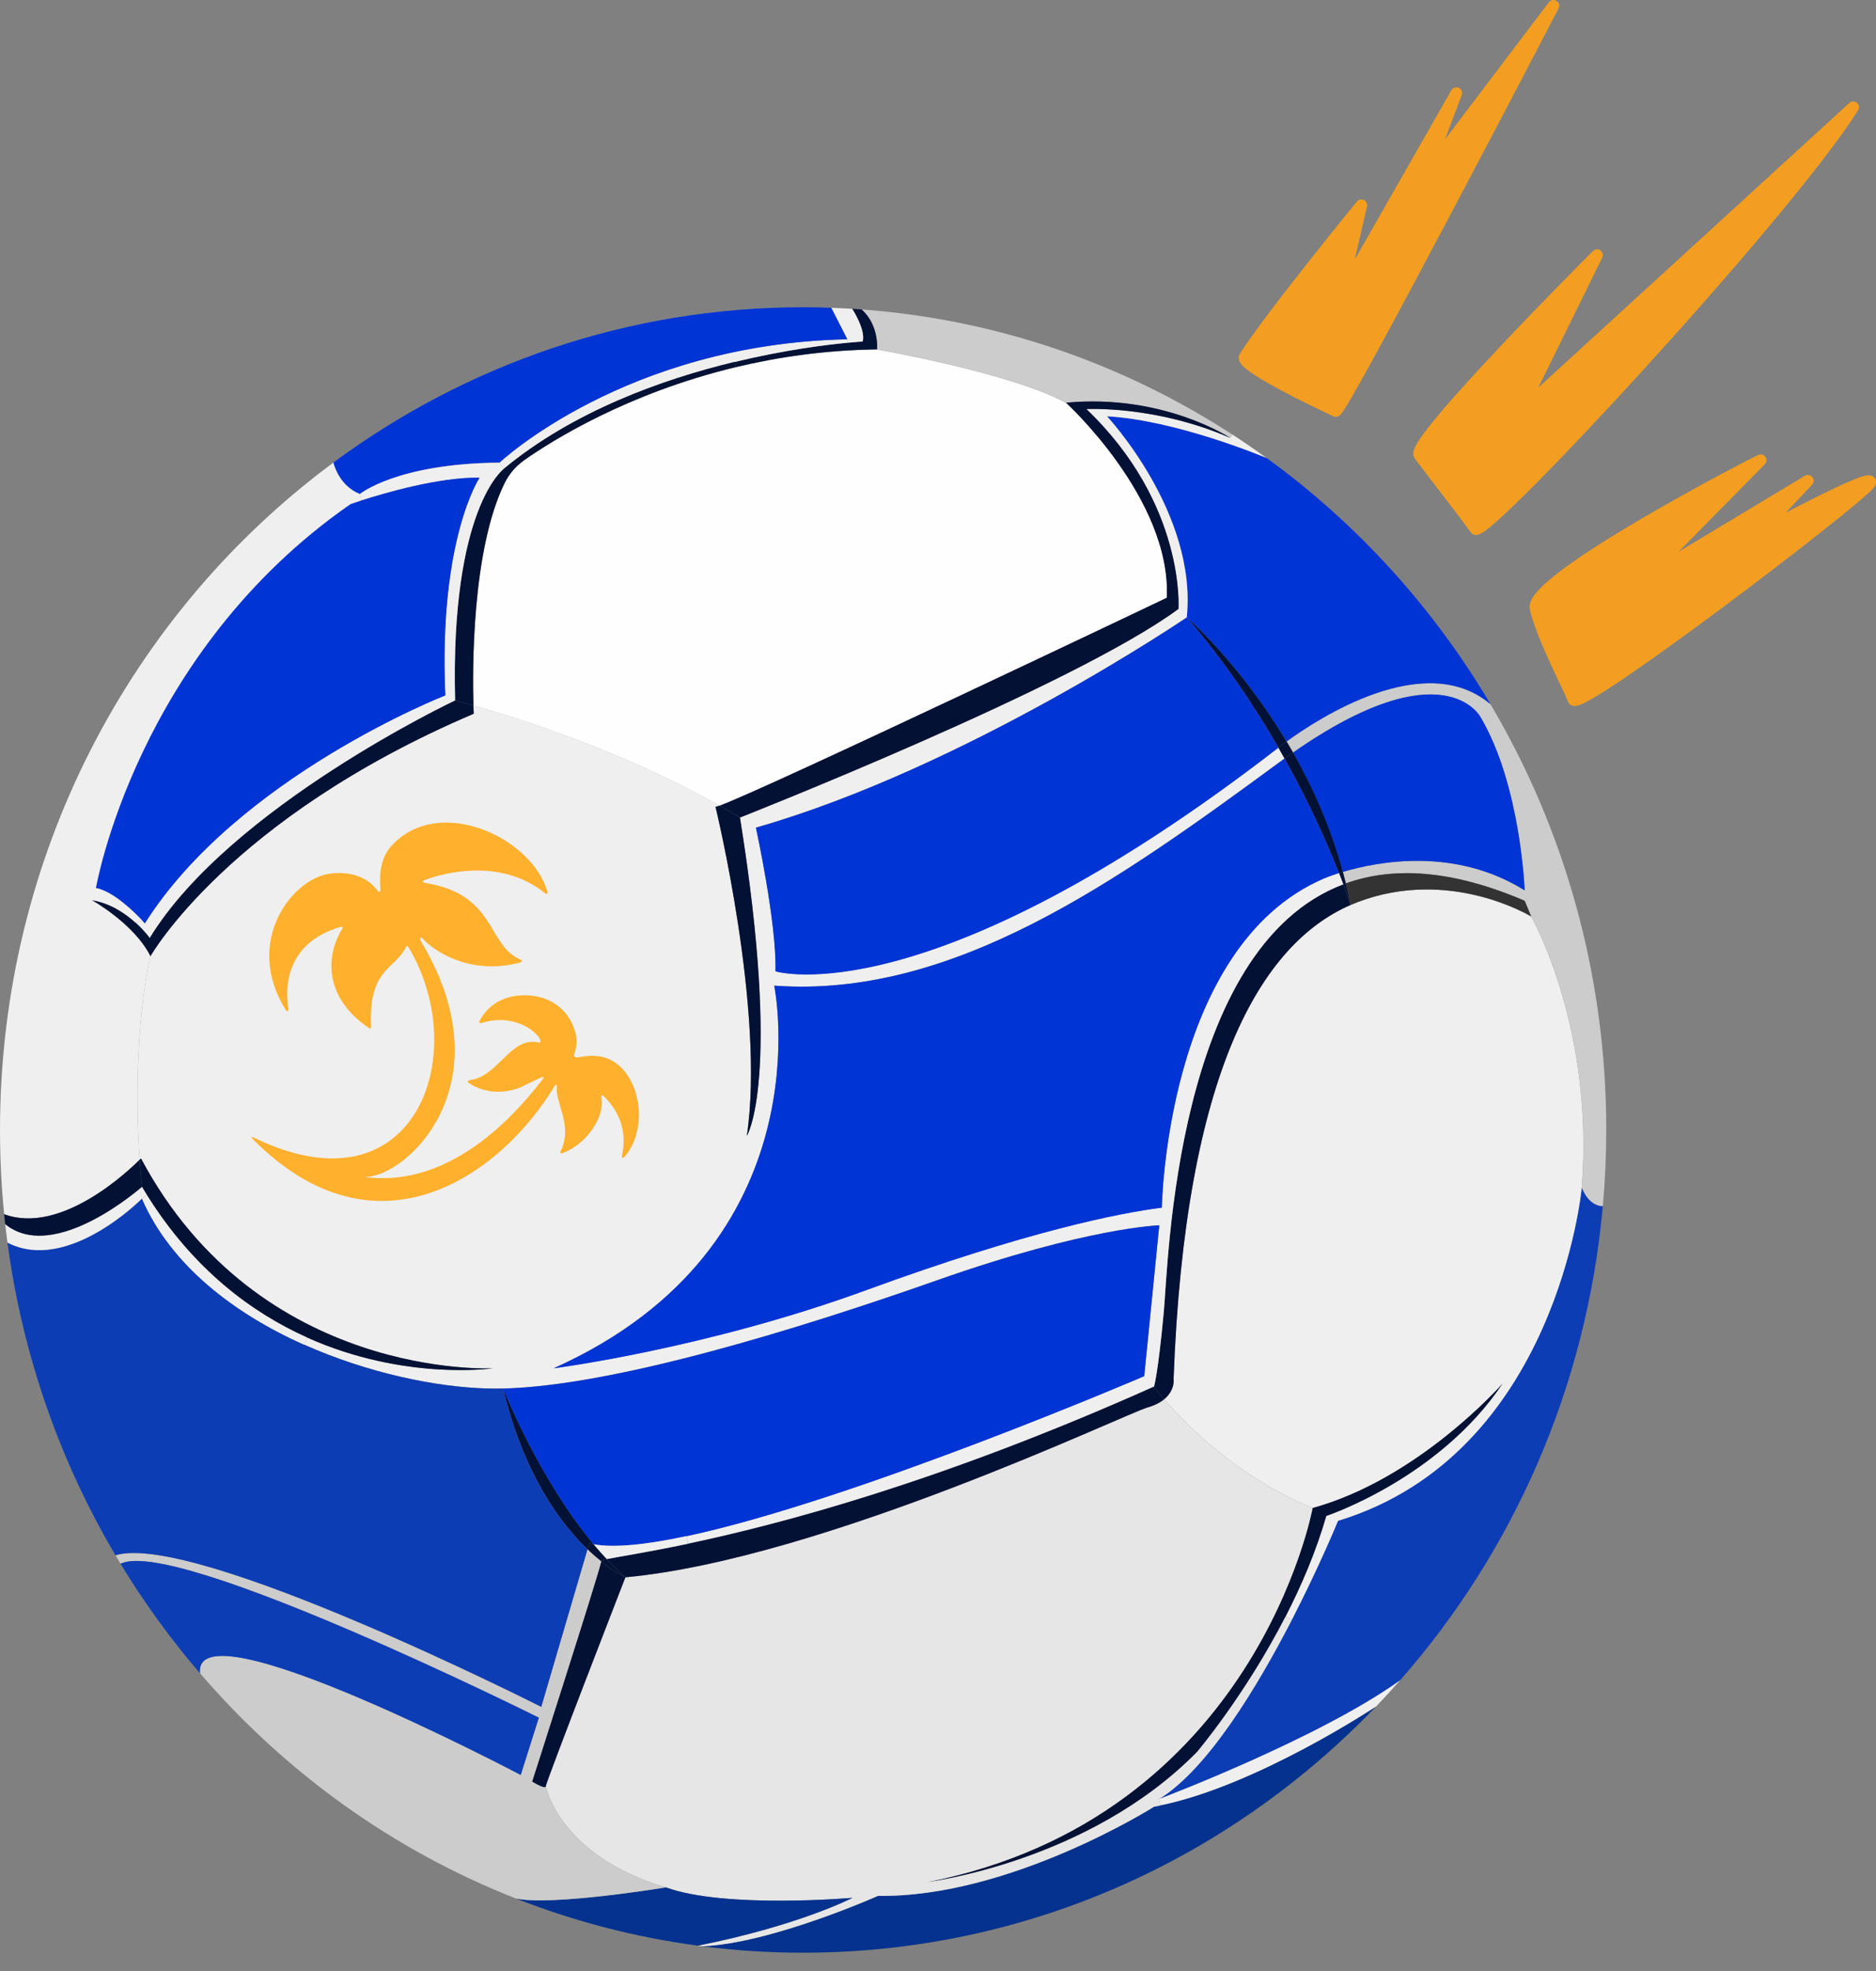
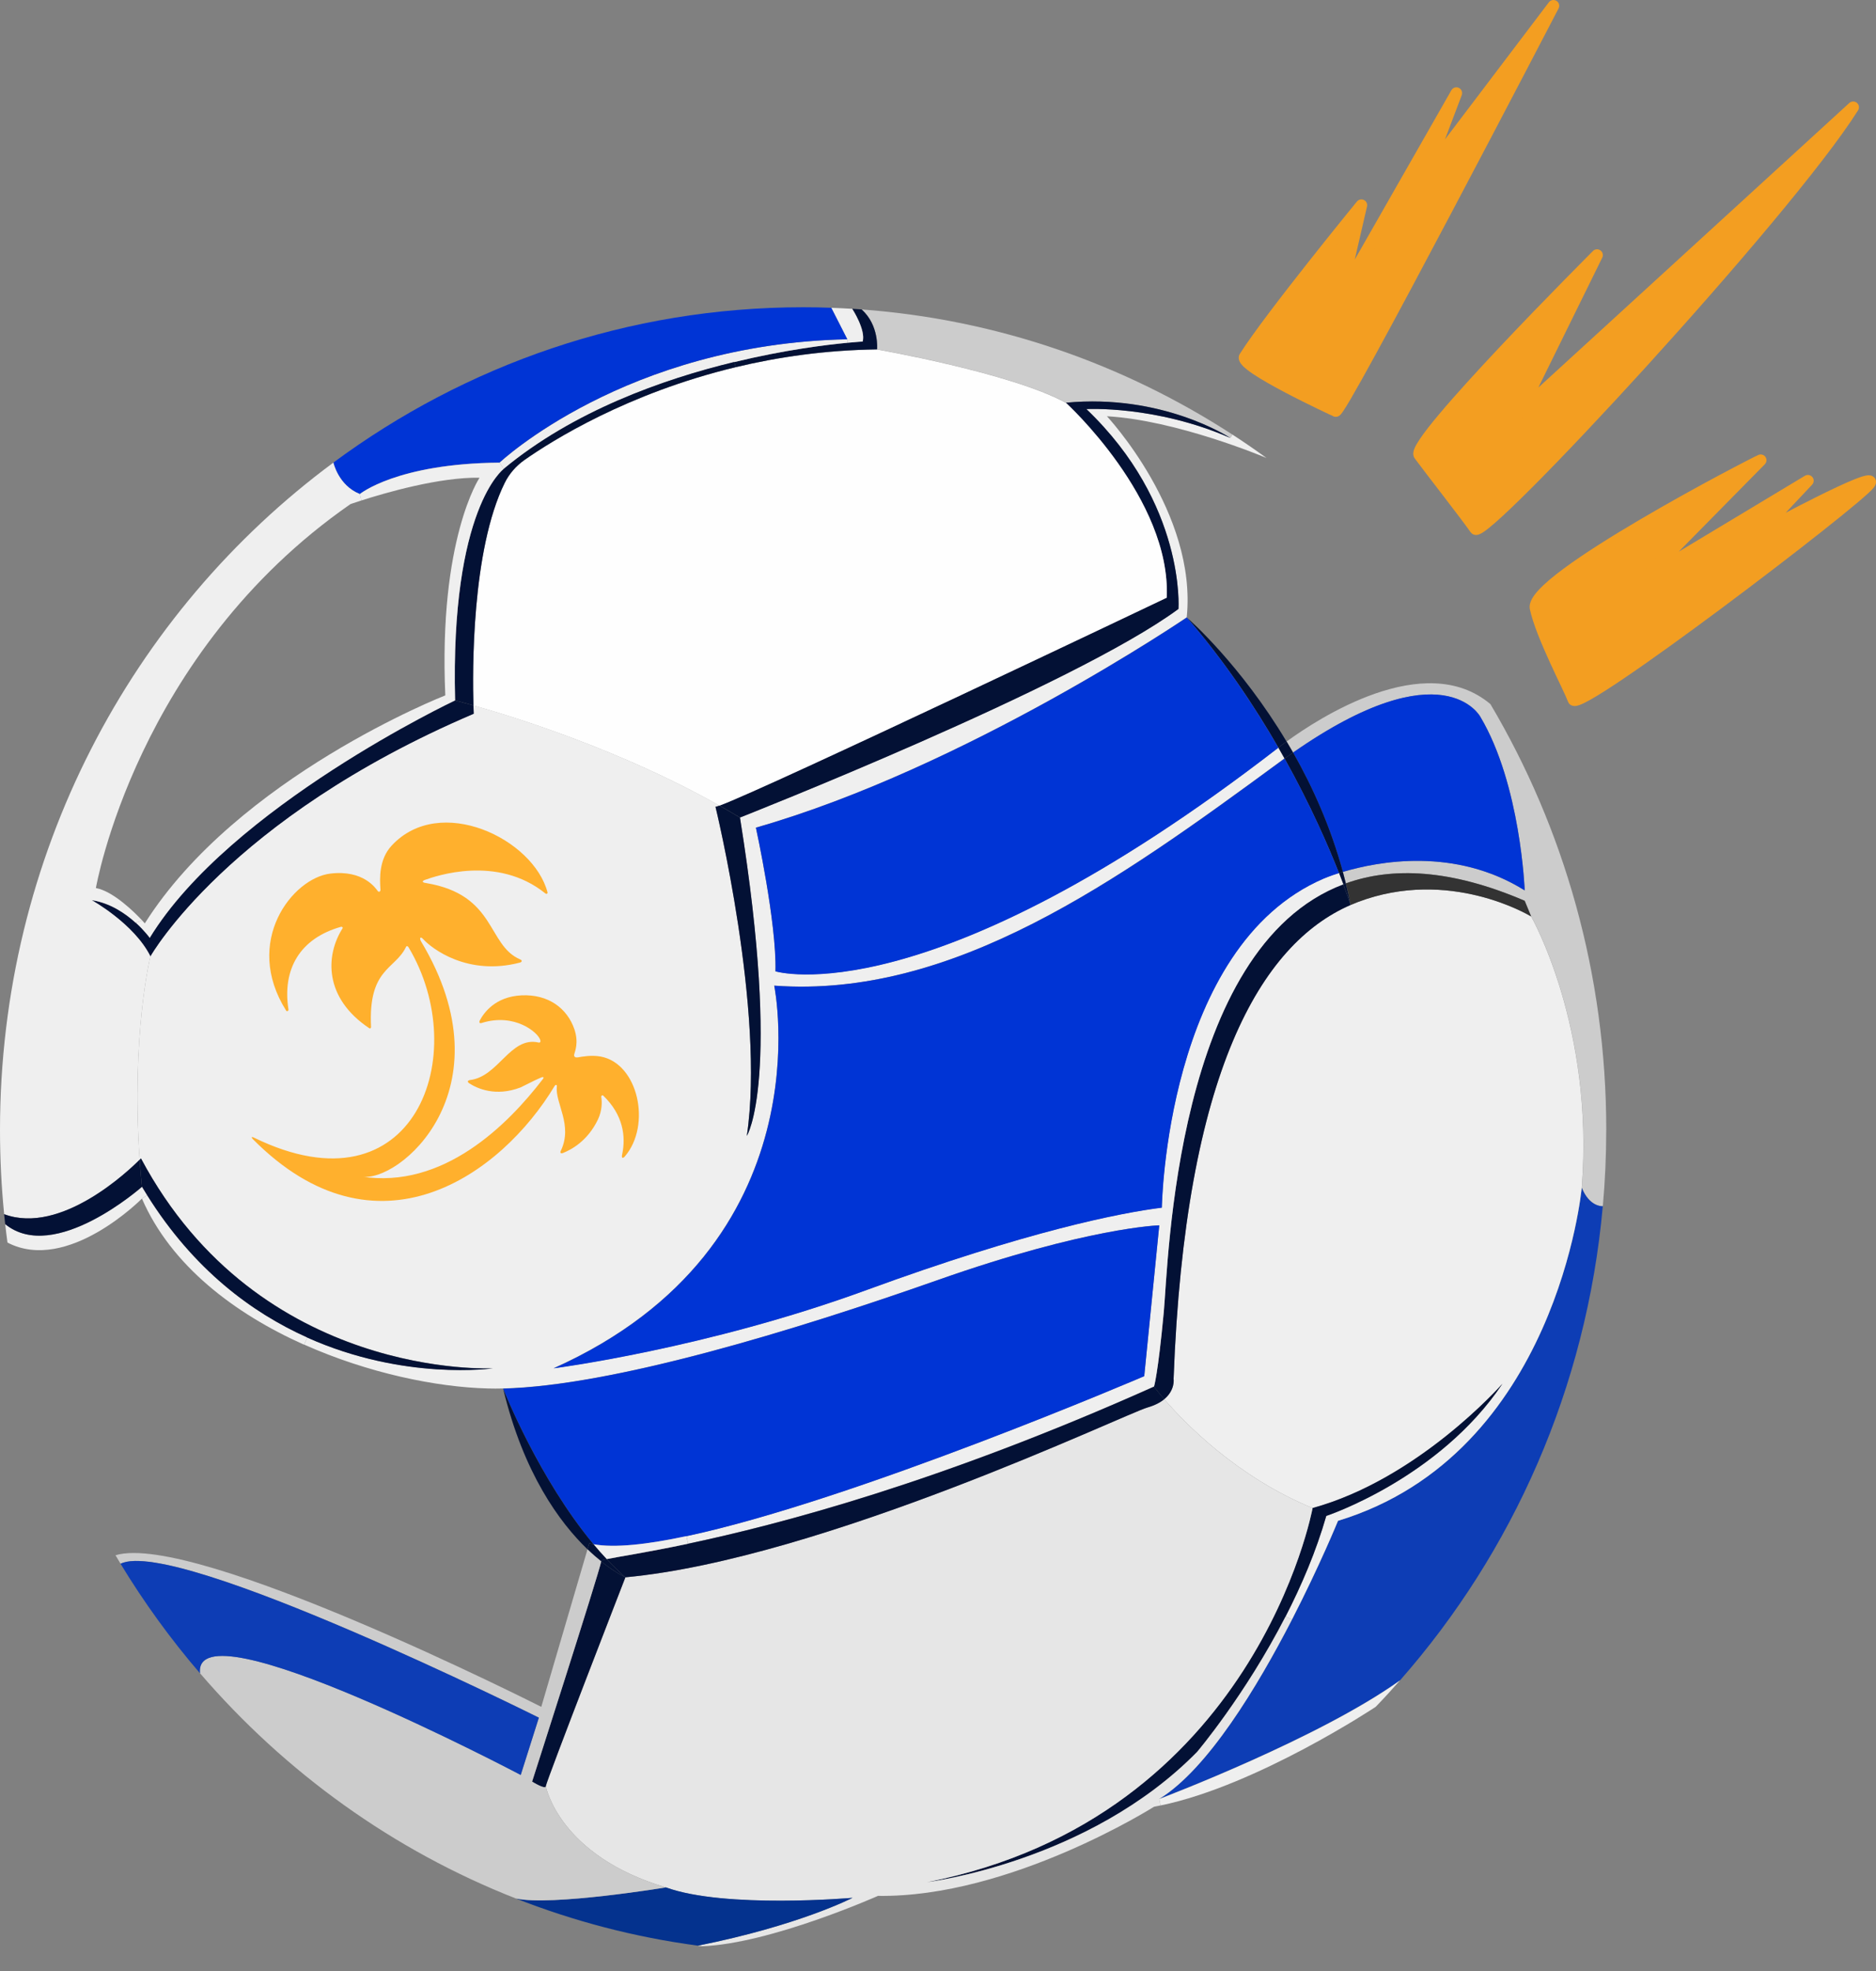
<svg xmlns="http://www.w3.org/2000/svg" width="60" height="63" viewBox="0 0 60 63" fill="none">
  <rect x="0" y="0" width="60" height="63" fill="#808080" stroke="none" />
  <path d="M51.372 36.119C51.372 36.941 51.335 37.754 51.263 38.557C51.237 38.558 50.833 38.571 50.59 37.965C50.997 32.821 48.973 29.294 48.973 29.294L48.765 28.793C46.401 27.777 44.529 27.703 43.045 28.236C43.015 28.112 42.983 27.989 42.95 27.869C44.069 27.536 46.532 27.065 48.765 28.46C48.765 28.46 48.639 25.078 47.345 22.909C47.345 22.909 46.164 20.704 41.357 24.054C41.289 23.934 41.221 23.816 41.15 23.701C42.139 22.98 45.56 20.731 47.668 22.506C50.02 26.477 51.373 31.136 51.373 36.119H51.372Z" fill="#CCCCCC" />
  <path d="M50.589 37.965C50.831 38.571 51.236 38.558 51.262 38.556C50.742 44.359 48.38 49.615 44.779 53.708C44.779 53.708 44.779 53.708 44.778 53.708C42.201 55.553 37.234 57.44 37.079 57.498C38.629 56.54 40.217 53.912 41.325 51.759C42.215 50.031 42.794 48.609 42.794 48.609C49.806 46.479 50.589 37.964 50.589 37.964V37.965Z" fill="#0D3DB5" />
  <path d="M48.052 44.23C47.971 44.321 45.339 47.279 41.98 48.203C39.565 47.209 37.903 45.497 37.235 44.723C37.592 44.428 37.535 44.07 37.535 44.07C37.9 34.265 40.329 30.169 43.196 28.926C43.271 28.894 43.345 28.863 43.42 28.835C46.349 27.721 48.911 29.258 48.97 29.294C48.97 29.294 50.995 32.822 50.588 37.966C50.588 37.966 49.805 46.482 42.793 48.611C42.793 48.611 42.213 50.033 41.324 51.762L41.116 51.67C41.623 50.684 42.092 49.591 42.418 48.455C42.418 48.455 46.016 47.266 48.052 44.231V44.23Z" fill="#EFEFEF" />
  <path d="M48.764 28.793L48.971 29.294C48.913 29.258 46.351 27.721 43.421 28.835C43.346 28.863 43.272 28.894 43.197 28.926C43.197 28.926 43.197 28.924 43.197 28.922C43.152 28.69 43.102 28.461 43.045 28.236C44.529 27.703 46.401 27.777 48.765 28.793H48.764Z" fill="#333333" />
  <path d="M47.344 22.909C48.637 25.078 48.764 28.46 48.764 28.46C46.531 27.065 44.068 27.536 42.949 27.869C42.557 26.432 41.98 25.151 41.356 24.054C46.162 20.703 47.344 22.909 47.344 22.909Z" fill="#0034D5" />
  <path d="M41.98 48.203C45.339 47.279 47.971 44.321 48.052 44.23C46.017 47.264 42.418 48.454 42.418 48.454C42.092 49.59 41.622 50.683 41.116 51.669C39.821 54.187 38.285 55.998 38.285 55.998C34.811 59.536 29.644 60.162 29.644 60.162C40.163 58.095 41.979 48.203 41.979 48.203H41.98Z" fill="#031135" />
-   <path d="M47.667 22.506C45.559 20.731 42.138 22.979 41.149 23.701C39.68 21.249 38.041 19.808 37.962 19.738L37.96 19.735C38.3 16.397 35.408 13.307 35.408 13.307C37.616 13.43 40.399 14.593 40.51 14.64C40.51 14.64 40.51 14.64 40.511 14.64C43.391 16.727 45.834 19.407 47.669 22.506H47.667Z" fill="#0034D5" />
  <path d="M44.778 53.709C44.525 53.998 44.265 54.281 43.998 54.557C43.998 54.557 40.213 57.071 37.119 57.709L37.076 57.501C37.076 57.501 37.076 57.501 37.077 57.501C37.077 57.501 37.077 57.501 37.079 57.501C37.233 57.443 42.201 55.556 44.778 53.711V53.709Z" fill="#EFEFEF" />
-   <path d="M43.999 54.557C39.341 59.407 32.856 62.415 25.686 62.415C24.591 62.415 23.512 62.345 22.455 62.209C24.653 62.126 28.08 60.599 28.08 60.599C32.307 60.662 36.909 57.75 36.909 57.75C36.978 57.738 37.049 57.724 37.119 57.708C40.214 57.07 43.999 54.556 43.999 54.556V54.557Z" fill="#04328E" />
  <path d="M43.196 28.922C43.196 28.922 43.196 28.925 43.196 28.926C40.328 30.17 37.9 34.265 37.535 44.07C37.535 44.07 37.592 44.428 37.235 44.723C37.02 44.473 36.908 44.321 36.908 44.321C36.908 44.321 37.032 43.945 37.22 41.942C37.367 40.375 37.578 30.299 42.961 28.267C43.109 28.657 43.184 28.892 43.195 28.924L43.196 28.922Z" fill="#031135" />
  <path d="M43.043 28.236C43.1 28.461 43.149 28.69 43.196 28.922C43.185 28.89 43.11 28.657 42.962 28.266C42.989 28.255 43.016 28.245 43.043 28.236Z" fill="#031135" />
  <path d="M43.044 28.236C43.017 28.245 42.989 28.256 42.962 28.266C42.923 28.158 42.876 28.037 42.825 27.907C42.864 27.895 42.906 27.881 42.949 27.869C42.982 27.991 43.014 28.113 43.044 28.236Z" fill="#031135" />
  <path d="M42.825 27.907C42.876 28.037 42.923 28.158 42.962 28.266C37.58 30.298 37.369 40.373 37.221 41.941C37.033 43.945 36.909 44.32 36.909 44.32C30.057 47.384 24.928 48.725 22.007 49.341L21.956 49.099C27.348 47.951 36.596 43.985 36.596 43.985L37.076 39.164C37.076 39.164 34.78 39.227 29.981 40.917C25.4 42.529 19.604 44.294 16.092 44.38C15.924 44.385 15.759 44.385 15.601 44.38C13.955 44.339 11.763 43.887 9.728 42.978L9.828 42.751C12.94 44.145 15.767 43.733 15.767 43.733C15.767 43.733 8.298 44.13 4.508 37.024C4.508 37.024 4.494 37.038 4.466 37.065C4.191 33.093 4.809 30.565 4.809 30.565C4.809 30.565 7.292 26.161 15.15 22.811C15.15 22.811 15.145 22.715 15.14 22.545C16.471 22.919 19.857 23.971 23.009 25.747C22.947 25.77 22.904 25.783 22.883 25.785C22.883 25.785 24.48 32.328 23.885 36.303C23.885 36.303 25.012 34.519 23.665 26.129C23.665 26.129 34.34 21.935 37.69 19.461C37.69 19.461 37.925 16.111 34.747 13.075C34.747 13.075 36.953 12.95 39.348 13.997L39.417 13.891C39.786 14.13 40.148 14.379 40.505 14.638C40.394 14.591 37.612 13.428 35.403 13.305C35.403 13.305 38.296 16.394 37.955 19.733C37.955 19.733 30.894 24.534 24.175 26.453C24.175 26.453 24.842 29.5 24.8 31.044C24.8 31.044 29.684 32.546 40.871 23.907L40.885 23.896C40.953 24.012 41.019 24.128 41.082 24.242C41.026 24.283 40.97 24.323 40.913 24.365C35.738 28.164 30.479 31.921 24.76 31.503C24.76 31.503 26.471 39.809 17.705 43.733C17.705 43.733 22.589 43.108 27.723 41.228C32.857 39.349 35.82 38.766 37.156 38.598C37.156 38.598 37.281 30.25 42.332 28.08C42.332 28.08 42.51 28.002 42.821 27.903L42.825 27.907Z" fill="#EFEFEF" />
  <path d="M42.949 27.869C42.905 27.882 42.864 27.895 42.825 27.907C42.489 27.054 41.919 25.74 41.085 24.245C41.177 24.178 41.267 24.114 41.357 24.053C41.981 25.149 42.558 26.43 42.95 27.868L42.949 27.869Z" fill="#031135" />
  <path d="M42.825 27.907C42.514 28.005 42.336 28.084 42.336 28.084C37.284 30.254 37.16 38.602 37.16 38.602C35.824 38.769 32.861 39.354 27.726 41.231C22.593 43.11 17.709 43.737 17.709 43.737C26.474 39.813 24.764 31.506 24.764 31.506C30.482 31.923 35.741 28.168 40.917 24.369C40.973 24.327 41.03 24.287 41.085 24.246C41.92 25.74 42.489 27.055 42.825 27.908V27.907Z" fill="#0034D5" />
  <path d="M41.117 51.669L41.325 51.761C40.217 53.913 38.629 56.543 37.079 57.499H37.078C37.078 57.499 37.078 57.499 37.076 57.499L37.119 57.708C37.049 57.723 36.979 57.738 36.909 57.75C36.909 57.75 32.306 60.661 28.08 60.599C28.08 60.599 24.651 62.126 22.455 62.209C22.409 62.204 22.364 62.198 22.32 62.19C25.549 61.548 27.266 60.662 27.266 60.662C27.266 60.662 23.197 61.017 21.298 60.329C17.869 59.311 17.457 57.095 17.457 57.095C17.457 56.969 20.003 50.416 20.003 50.416C26.306 49.831 35.96 45.203 36.7 44.988C36.941 44.919 37.113 44.825 37.236 44.723C37.902 45.497 39.566 47.209 41.981 48.203C41.981 48.203 40.166 58.095 29.646 60.162C29.646 60.162 34.812 59.536 38.287 55.998C38.287 55.998 39.824 54.187 41.118 51.669H41.117Z" fill="#E6E6E6" />
  <path d="M41.149 23.701C41.219 23.817 41.288 23.934 41.356 24.054C41.266 24.116 41.176 24.18 41.084 24.246C41.021 24.132 40.955 24.016 40.888 23.899C40.919 23.873 41.009 23.802 41.149 23.701Z" fill="#031135" />
  <path d="M41.149 23.701C41.009 23.802 40.919 23.873 40.888 23.899C40.123 22.569 39.153 21.119 37.96 19.739C38.04 19.808 39.68 21.25 41.148 23.703L41.149 23.701Z" fill="#031135" />
  <path d="M40.887 23.899L40.874 23.91C29.687 32.551 24.803 31.048 24.803 31.048C24.845 29.504 24.177 26.456 24.177 26.456C30.896 24.536 37.958 19.737 37.958 19.737C37.958 19.737 37.958 19.737 37.959 19.739C39.151 21.119 40.12 22.569 40.886 23.899H40.887Z" fill="#0034D5" />
  <path d="M39.42 13.894L39.351 14.001C39.291 13.961 37.163 12.581 34.093 12.873C32.34 11.916 28.051 11.167 28.051 11.167C28.051 11.167 28.126 10.399 27.557 9.891C31.9 10.211 35.943 11.636 39.421 13.894H39.42Z" fill="#CCCCCC" />
  <path d="M34.748 13.078C37.926 16.114 37.691 19.464 37.691 19.464C34.341 21.937 23.666 26.132 23.666 26.132C23.449 26.001 23.231 25.872 23.009 25.748C24.504 25.205 37.315 19.102 37.315 19.102C37.455 15.941 34.09 12.872 34.09 12.872C37.161 12.579 39.289 13.96 39.348 13.998C36.953 12.951 34.747 13.076 34.747 13.076L34.748 13.078Z" fill="#031135" />
  <path d="M34.091 12.875C34.091 12.875 37.456 15.943 37.316 19.105C37.316 19.105 24.505 25.207 23.01 25.751C19.86 23.974 16.473 22.923 15.141 22.548C15.111 21.497 15.076 17.594 16.143 15.435C16.288 15.142 16.508 14.892 16.775 14.704C17.657 14.086 20.062 12.571 23.525 11.739C24.88 11.413 26.398 11.192 28.049 11.17C28.049 11.17 32.338 11.918 34.091 12.876V12.875Z" fill="#FEFEFE" />
  <path d="M37.077 39.166L36.596 43.988C36.596 43.988 27.348 47.953 21.956 49.102C20.701 49.37 19.655 49.484 18.983 49.36C17.248 47.281 16.134 44.489 16.093 44.387C16.093 44.386 16.093 44.385 16.093 44.385C19.607 44.297 25.403 42.532 29.982 40.92C34.783 39.23 37.078 39.167 37.078 39.167L37.077 39.166Z" fill="#0034D5" />
  <path d="M36.909 44.321C36.909 44.321 37.021 44.473 37.236 44.723C37.113 44.825 36.941 44.918 36.7 44.988C35.96 45.202 26.306 49.831 20.003 50.416C20.003 50.416 20.003 50.416 20.002 50.416C19.797 50.236 19.597 50.042 19.404 49.836C19.755 49.762 20.639 49.632 22.007 49.344C24.928 48.727 30.057 47.387 36.909 44.322V44.321Z" fill="#031135" />
  <path d="M27.557 9.891C28.125 10.399 28.051 11.167 28.051 11.167C26.4 11.189 24.882 11.411 23.527 11.736L23.486 11.572C25.092 11.182 26.432 11.02 27.112 10.954C27.42 10.925 27.592 10.916 27.592 10.916C27.694 10.55 27.278 9.9 27.258 9.87C27.358 9.875 27.458 9.883 27.558 9.89L27.557 9.891Z" fill="#031135" />
  <path d="M27.255 9.871C27.275 9.901 27.692 10.551 27.59 10.918C27.59 10.918 27.418 10.926 27.109 10.956L27.098 10.845L26.585 9.839C26.809 9.847 27.033 9.857 27.254 9.871H27.255Z" fill="#EFEFEF" />
  <path d="M27.099 10.845L27.11 10.956C26.432 11.02 25.09 11.183 23.485 11.573C21.185 12.129 18.338 13.144 16.11 14.989L15.975 14.789C15.975 14.789 20.004 10.991 27.099 10.846V10.845Z" fill="#EFEFEF" />
  <path d="M26.587 9.838L27.099 10.844C20.003 10.99 15.975 14.786 15.975 14.786C12.693 14.815 11.509 15.791 11.509 15.791C10.82 15.519 10.662 14.786 10.662 14.786C14.887 11.663 20.076 9.821 25.685 9.821C25.987 9.821 26.287 9.826 26.587 9.838Z" fill="#0034D5" />
  <path d="M27.266 60.662C27.266 60.662 25.549 61.549 22.32 62.19C20.295 61.92 18.345 61.407 16.499 60.682C17.626 60.933 21.298 60.328 21.298 60.328C23.197 61.016 27.266 60.661 27.266 60.661V60.662Z" fill="#04328E" />
  <path d="M23.886 36.307C24.481 32.331 22.884 25.789 22.884 25.789C22.905 25.786 22.948 25.773 23.01 25.751C23.23 25.875 23.449 26.003 23.667 26.134C25.013 34.524 23.887 36.308 23.887 36.308L23.886 36.307Z" fill="#031135" />
  <path d="M23.485 11.572L23.526 11.736C20.063 12.569 17.658 14.083 16.775 14.701C16.507 14.89 16.287 15.14 16.143 15.433C15.076 17.592 15.111 21.495 15.142 22.546C14.768 22.441 14.556 22.39 14.556 22.39C14.4 16.238 16.111 14.987 16.111 14.987C18.339 13.143 21.185 12.126 23.486 11.57L23.485 11.572Z" fill="#031135" />
  <path d="M21.954 49.1L22.006 49.343C20.639 49.63 19.755 49.761 19.402 49.834C19.257 49.682 19.117 49.522 18.981 49.359C19.653 49.483 20.698 49.368 21.953 49.1H21.954Z" fill="#EFEFEF" />
  <path d="M20.001 50.415H20.002C20.002 50.415 17.456 56.968 17.456 57.093C17.456 57.219 17.018 56.947 17.018 56.947C17.018 56.947 19.151 50.308 19.228 49.908C19.667 50.26 19.974 50.402 20.001 50.415Z" fill="#031135" />
  <path d="M19.404 49.836C19.595 50.041 19.796 50.235 20.002 50.416C19.975 50.404 19.669 50.261 19.229 49.909C19.23 49.902 19.232 49.896 19.232 49.893C19.232 49.877 19.289 49.86 19.404 49.836Z" fill="#031135" />
  <path d="M19.404 49.836C19.289 49.86 19.232 49.877 19.232 49.893C19.232 49.896 19.232 49.901 19.229 49.909C19.094 49.801 18.945 49.672 18.789 49.522L18.846 49.33C18.89 49.341 18.935 49.351 18.982 49.36C19.119 49.524 19.259 49.683 19.404 49.836Z" fill="#031135" />
  <path d="M18.982 49.359C18.934 49.351 18.889 49.341 18.846 49.329L18.789 49.521C17.902 48.668 16.744 47.098 16.092 44.386C16.133 44.489 17.246 47.28 18.982 49.359Z" fill="#031135" />
  <path d="M18.789 49.521C18.945 49.671 19.094 49.8 19.229 49.908C19.151 50.308 17.018 56.947 17.018 56.947C17.018 56.947 17.457 57.219 17.457 57.093C17.457 57.093 17.869 59.31 21.298 60.328C21.298 60.328 17.627 60.933 16.498 60.682C12.579 59.145 9.123 56.653 6.398 53.484C6.151 51.193 16.655 56.733 16.655 56.733L17.235 54.902C17.235 54.902 5.618 49.111 3.856 49.982C3.802 49.892 3.747 49.802 3.694 49.711C6.23 48.946 17.312 54.557 17.312 54.557L18.79 49.521H18.789Z" fill="#CCCCCC" />
-   <path d="M18.789 49.521L17.311 54.557C17.311 54.557 6.228 48.946 3.693 49.711C1.924 46.717 0.722 43.334 0.239 39.716C2.167 40.715 4.539 38.309 4.539 38.309C5.471 40.451 7.505 41.989 9.726 42.981C11.761 43.889 13.954 44.342 15.6 44.382C15.759 44.386 15.922 44.386 16.091 44.382C16.091 44.382 16.091 44.383 16.091 44.386C16.742 47.098 17.9 48.668 18.788 49.521H18.789Z" fill="#0D3DB5" />
  <path d="M17.234 54.903L16.654 56.734C16.654 56.734 6.15 51.194 6.397 53.485C5.459 52.395 4.609 51.224 3.855 49.983C5.616 49.114 17.234 54.903 17.234 54.903Z" fill="#0D3DB5" />
  <path d="M15.975 14.788L16.11 14.988C16.11 14.988 14.399 16.239 14.555 22.391C14.555 22.391 7.355 25.789 4.788 29.983C4.788 29.983 4.626 29.755 4.337 29.493L4.546 29.42C4.6 29.478 4.631 29.514 4.631 29.514C7.604 24.818 14.242 22.227 14.242 22.227C14.021 17.228 15.337 15.27 15.337 15.27C14.06 15.245 12.299 15.759 11.558 15.997L11.508 15.792C11.508 15.792 12.691 14.816 15.974 14.788H15.975Z" fill="#EFEFEF" />
  <path d="M4.508 37.027C8.298 44.134 15.767 43.737 15.767 43.737C15.767 43.737 12.94 44.148 9.828 42.755C8.056 41.961 6.191 40.581 4.705 38.205C4.648 38.116 4.594 38.027 4.54 37.936C4.51 37.639 4.487 37.35 4.467 37.07C4.494 37.043 4.509 37.029 4.509 37.029L4.508 37.027Z" fill="#031135" />
-   <path d="M11.559 15.997C12.302 15.759 14.061 15.245 15.338 15.269C15.338 15.269 14.023 17.228 14.243 22.227C14.243 22.227 7.606 24.818 4.632 29.514C4.632 29.514 4.601 29.478 4.547 29.42C4.31 29.168 3.626 28.487 3.067 28.385C3.067 28.385 4.351 20.873 11.207 16.114C11.207 16.114 11.337 16.067 11.559 15.996V15.997Z" fill="#0034D5" />
  <path d="M15.142 22.547C15.147 22.718 15.152 22.814 15.152 22.814C7.294 26.164 4.811 30.567 4.811 30.567C4.289 29.523 2.932 28.772 2.932 28.772C3.525 28.861 4.013 29.198 4.338 29.493C4.626 29.753 4.79 29.983 4.79 29.983C7.356 25.789 14.557 22.391 14.557 22.391C14.557 22.391 14.768 22.443 15.142 22.547Z" fill="#031135" />
  <path d="M11.509 15.791L11.559 15.996C11.337 16.067 11.207 16.114 11.207 16.114C4.351 20.873 3.067 28.385 3.067 28.385C3.627 28.487 4.31 29.168 4.547 29.42L4.338 29.493C4.013 29.198 3.524 28.861 2.932 28.772C2.932 28.772 4.288 29.523 4.81 30.567C4.81 30.567 4.191 33.097 4.467 37.068C4.143 37.392 1.962 39.488 0.133 38.81C0.045 37.925 0 37.027 0 36.117C0 27.338 4.203 19.562 10.663 14.786C10.663 14.786 10.822 15.519 11.51 15.791H11.509Z" fill="#EFEFEF" />
  <path d="M9.827 42.755L9.726 42.982C7.504 41.99 5.47 40.452 4.539 38.311L4.703 38.205C6.19 40.581 8.054 41.961 9.827 42.755Z" fill="#EFEFEF" />
  <path d="M4.703 38.205L4.539 38.311C4.539 38.311 2.167 40.716 0.239 39.717C0.213 39.522 0.188 39.325 0.166 39.128C1.741 40.413 4.539 37.936 4.539 37.936C4.593 38.027 4.648 38.116 4.703 38.205Z" fill="#EFEFEF" />
  <path d="M4.466 37.069C4.486 37.35 4.509 37.639 4.539 37.934C4.539 37.934 1.741 40.411 0.166 39.127C0.154 39.021 0.143 38.917 0.132 38.81C1.961 39.488 4.142 37.394 4.466 37.068V37.069Z" fill="#031135" />
  <g style="mix-blend-mode:multiply">
    <path d="M19.99 36.959C19.915 37.042 19.872 37.016 19.898 36.903C20.022 36.322 19.93 35.633 19.294 35.021C19.267 34.994 19.224 35.021 19.23 35.063C19.255 35.204 19.265 35.488 19.121 35.789C18.787 36.481 18.26 36.752 18.008 36.853C17.933 36.882 17.903 36.847 17.939 36.778C18.33 35.954 17.747 35.256 17.81 34.726C17.82 34.668 17.769 34.662 17.739 34.711C16.028 37.555 12.052 40.412 8.085 36.409C8.037 36.357 8.032 36.317 8.133 36.368C13.271 38.866 15.119 33.708 13.066 30.277C13.038 30.234 13.002 30.227 12.983 30.272C12.634 30.997 11.773 30.947 11.867 32.828C11.869 32.86 11.835 32.885 11.811 32.866C10.355 31.895 10.407 30.54 10.954 29.676C10.975 29.646 10.941 29.616 10.906 29.624C9.596 29.993 9.023 30.97 9.226 32.271C9.232 32.312 9.173 32.341 9.151 32.301C7.764 30.099 9.351 28.069 10.566 27.923C11.626 27.796 12.019 28.398 12.078 28.476C12.116 28.532 12.178 28.496 12.168 28.429C12.145 28.087 12.114 27.471 12.527 27.028C14.066 25.365 17.062 26.808 17.512 28.525C17.52 28.56 17.477 28.588 17.444 28.558C15.89 27.306 13.909 28.014 13.61 28.118C13.484 28.158 13.494 28.208 13.626 28.225C15.879 28.6 15.571 30.209 16.636 30.666C16.709 30.696 16.702 30.748 16.623 30.769C14.96 31.203 13.811 30.325 13.527 30.01C13.443 29.919 13.405 29.989 13.469 30.094C16.318 34.848 12.732 37.841 11.55 37.605C14.172 38.022 16.241 35.952 17.359 34.495C17.407 34.438 17.386 34.414 17.314 34.437C17.068 34.542 16.706 34.735 16.651 34.757C15.853 35.065 15.261 34.789 15.011 34.629C14.939 34.582 14.951 34.534 15.033 34.522C15.948 34.41 16.32 33.123 17.218 33.321C17.273 33.337 17.297 33.3 17.281 33.247C17.215 33.002 16.457 32.369 15.412 32.696C15.341 32.72 15.316 32.687 15.343 32.621C15.469 32.382 15.832 31.856 16.678 31.815C17.54 31.773 18.14 32.232 18.369 32.893C18.516 33.327 18.388 33.606 18.366 33.696C18.344 33.786 18.412 33.808 18.477 33.798C18.618 33.773 18.906 33.718 19.208 33.77C20.413 33.991 20.84 35.96 19.988 36.959" fill="#FFB02D" />
  </g>
  <path d="M42.717 13.135C42.717 13.135 39.617 11.709 39.812 11.404C40.635 10.107 43.541 6.558 43.541 6.558L42.867 9.479L46.579 2.976L45.59 5.586L49.684 0.184C49.684 0.184 42.81 13.4 42.717 13.135Z" fill="#F39E21" />
  <path d="M49.537 0.073C49.595 -0.003 49.702 -0.023 49.783 0.029C49.864 0.08 49.892 0.185 49.848 0.27L49.684 0.184C49.837 0.264 49.847 0.269 49.848 0.27C49.848 0.27 49.848 0.27 49.847 0.27C49.847 0.271 49.847 0.271 49.847 0.272C49.846 0.274 49.845 0.276 49.843 0.279C49.84 0.285 49.835 0.295 49.828 0.307C49.815 0.332 49.796 0.37 49.77 0.418C49.72 0.515 49.646 0.657 49.552 0.837C49.364 1.198 49.095 1.713 48.772 2.331C48.126 3.566 47.264 5.21 46.398 6.845C45.533 8.481 44.665 10.109 44.006 11.312C43.677 11.913 43.4 12.409 43.202 12.748C43.103 12.916 43.022 13.049 42.963 13.136C42.935 13.178 42.906 13.218 42.881 13.246C42.872 13.255 42.846 13.284 42.808 13.303C42.789 13.312 42.737 13.335 42.67 13.317C42.65 13.311 42.632 13.302 42.617 13.292C42.613 13.291 42.609 13.289 42.604 13.286C42.581 13.276 42.548 13.26 42.505 13.241C42.421 13.201 42.3 13.143 42.155 13.074C41.867 12.935 41.483 12.746 41.105 12.547C40.729 12.349 40.353 12.139 40.081 11.957C39.947 11.867 39.828 11.777 39.748 11.695C39.709 11.655 39.669 11.605 39.644 11.549C39.617 11.49 39.599 11.396 39.656 11.306C40.074 10.648 41.013 9.428 41.841 8.381C42.256 7.855 42.645 7.371 42.931 7.017C43.074 6.841 43.191 6.697 43.272 6.597C43.312 6.547 43.344 6.508 43.366 6.482C43.376 6.469 43.385 6.459 43.39 6.452C43.393 6.449 43.395 6.446 43.397 6.444C43.397 6.443 43.398 6.443 43.398 6.442C43.398 6.442 43.398 6.442 43.399 6.442V6.442L43.399 6.442C43.453 6.375 43.546 6.355 43.623 6.393C43.7 6.431 43.74 6.516 43.721 6.6L43.329 8.297L46.419 2.885C46.467 2.801 46.571 2.768 46.658 2.809C46.745 2.85 46.785 2.952 46.751 3.042L46.215 4.455L49.537 0.073ZM42.89 13.074C42.889 13.069 42.887 13.065 42.884 13.059C42.886 13.064 42.889 13.069 42.89 13.074ZM45.736 5.697C45.681 5.77 45.58 5.792 45.5 5.747C45.42 5.703 45.385 5.606 45.417 5.521L45.572 5.112L43.026 9.571C42.981 9.65 42.885 9.684 42.799 9.651C42.714 9.618 42.666 9.527 42.687 9.438L43.182 7.293C42.901 7.641 42.527 8.107 42.13 8.609C41.327 9.625 40.437 10.782 40.011 11.436C40.012 11.437 40.012 11.437 40.013 11.438C40.065 11.492 40.157 11.564 40.286 11.65C40.541 11.821 40.903 12.024 41.277 12.221C41.65 12.417 42.029 12.604 42.315 12.742C42.458 12.811 42.578 12.867 42.662 12.907C42.665 12.908 42.668 12.909 42.67 12.91C42.722 12.832 42.794 12.715 42.884 12.562C43.079 12.228 43.354 11.735 43.683 11.135C44.34 9.934 45.207 8.308 46.072 6.673C46.937 5.038 47.799 3.394 48.445 2.16C48.466 2.121 48.486 2.083 48.505 2.045L45.736 5.697Z" fill="#F39E21" />
  <path d="M51.078 8.153C51.078 8.153 45.093 14.133 45.396 14.544C45.763 15.04 46.84 16.414 47.186 16.906C47.449 17.278 57.117 6.853 59.271 3.429L48.604 13.183L51.08 8.154L51.078 8.153Z" fill="#F39E21" />
  <path d="M59.146 3.292C59.214 3.23 59.318 3.228 59.389 3.287C59.459 3.346 59.476 3.449 59.426 3.527C58.339 5.255 55.372 8.73 52.656 11.715C51.295 13.21 49.993 14.588 49.013 15.569C48.524 16.059 48.112 16.453 47.814 16.713C47.666 16.842 47.54 16.943 47.443 17.007C47.397 17.038 47.346 17.067 47.297 17.084C47.274 17.092 47.236 17.102 47.192 17.099C47.142 17.096 47.079 17.073 47.036 17.012L47.035 17.012C46.688 16.52 45.623 15.161 45.248 14.654C45.2 14.589 45.198 14.517 45.202 14.471C45.207 14.423 45.222 14.376 45.239 14.335C45.273 14.252 45.33 14.154 45.4 14.05C45.54 13.838 45.754 13.564 46.015 13.254C46.537 12.631 47.26 11.842 47.989 11.068C48.72 10.293 49.459 9.532 50.016 8.965C50.295 8.681 50.528 8.445 50.691 8.281C50.772 8.198 50.837 8.134 50.88 8.09C50.902 8.068 50.919 8.051 50.931 8.04C50.936 8.034 50.941 8.03 50.944 8.027L50.948 8.022C50.948 8.022 50.949 8.024 51.015 8.09L50.948 8.022C51.02 7.95 51.136 7.95 51.209 8.022L51.21 8.024C51.266 8.079 51.28 8.165 51.245 8.235L49.201 12.387L59.146 3.292ZM48.728 13.319C48.663 13.379 48.564 13.384 48.493 13.331C48.422 13.277 48.399 13.181 48.438 13.102L50.416 9.084C50.372 9.128 50.326 9.175 50.279 9.223C49.723 9.789 48.986 10.549 48.258 11.321C47.529 12.094 46.812 12.877 46.297 13.491C46.039 13.799 45.836 14.059 45.707 14.254C45.642 14.352 45.601 14.425 45.581 14.474C45.58 14.476 45.579 14.478 45.579 14.48C45.939 14.963 46.86 16.142 47.257 16.688C47.331 16.637 47.437 16.552 47.572 16.435C47.86 16.183 48.264 15.797 48.752 15.308C49.726 14.332 51.025 12.96 52.383 11.467C54.489 9.152 56.728 6.562 58.128 4.723L48.728 13.319Z" fill="#F39E21" />
  <path d="M56.313 14.71C56.061 14.811 48.916 18.517 49.11 19.438C49.294 20.307 50.191 22.004 50.322 22.363C50.482 22.798 59.383 16.019 59.787 15.466C60.19 14.913 56.212 17.076 56.212 17.076L57.822 15.365L52.536 18.542L56.312 14.711L56.313 14.71Z" fill="#F39E21" />
  <path d="M56.244 14.539C56.326 14.507 56.419 14.536 56.467 14.609C56.515 14.682 56.505 14.778 56.443 14.84L56.442 14.842L56.442 14.842L53.691 17.633L57.727 15.207C57.806 15.16 57.908 15.178 57.966 15.25C58.024 15.321 58.02 15.425 57.957 15.492L57.112 16.389C57.408 16.234 57.741 16.062 58.068 15.899C58.541 15.663 59.006 15.441 59.331 15.313C59.486 15.252 59.632 15.202 59.733 15.193C59.76 15.191 59.797 15.189 59.837 15.199C59.877 15.21 59.943 15.238 59.979 15.313C60.013 15.384 59.998 15.45 59.986 15.484C59.973 15.52 59.953 15.551 59.936 15.575C59.898 15.627 59.826 15.698 59.74 15.776C59.65 15.858 59.532 15.961 59.39 16.08C59.105 16.32 58.722 16.629 58.275 16.983C57.38 17.691 56.223 18.577 55.074 19.433C53.925 20.288 52.782 21.114 51.915 21.699C51.483 21.991 51.115 22.226 50.848 22.375C50.717 22.448 50.601 22.506 50.511 22.537C50.469 22.552 50.416 22.567 50.363 22.567C50.312 22.567 50.194 22.549 50.149 22.426V22.426C50.12 22.346 50.044 22.182 49.937 21.955C49.832 21.733 49.701 21.459 49.568 21.168C49.306 20.593 49.027 19.934 48.93 19.476L48.93 19.476C48.905 19.357 48.943 19.242 48.994 19.147C49.046 19.05 49.125 18.949 49.219 18.849C49.408 18.647 49.682 18.418 50.008 18.177C50.663 17.692 51.552 17.136 52.451 16.608C53.35 16.079 54.263 15.576 54.967 15.199C55.319 15.011 55.619 14.854 55.839 14.741C56.053 14.63 56.202 14.556 56.244 14.539ZM55.141 15.524C54.44 15.9 53.532 16.4 52.638 16.926C51.742 17.452 50.867 18.001 50.228 18.473C49.908 18.71 49.654 18.923 49.488 19.101C49.405 19.19 49.35 19.264 49.319 19.322C49.292 19.372 49.291 19.396 49.291 19.4L49.309 19.479C49.411 19.889 49.656 20.471 49.904 21.015C50.035 21.303 50.164 21.574 50.27 21.798C50.338 21.941 50.398 22.069 50.441 22.169C50.498 22.144 50.573 22.106 50.669 22.053C50.921 21.912 51.278 21.684 51.709 21.394C52.569 20.813 53.706 19.991 54.853 19.137C56 18.283 57.154 17.399 58.046 16.694C58.492 16.341 58.872 16.034 59.152 15.798C59.16 15.792 59.167 15.786 59.174 15.78C58.901 15.901 58.572 16.06 58.233 16.229C57.763 16.464 57.28 16.716 56.914 16.91C56.731 17.007 56.577 17.089 56.47 17.147C56.416 17.176 56.373 17.199 56.344 17.215C56.33 17.223 56.319 17.229 56.311 17.233C56.308 17.235 56.305 17.236 56.303 17.237C56.302 17.238 56.301 17.238 56.301 17.238C56.301 17.238 56.3 17.238 56.3 17.239H56.3C56.221 17.282 56.121 17.261 56.066 17.189C56.011 17.117 56.016 17.016 56.078 16.95L56.774 16.211L52.631 18.7C52.552 18.748 52.449 18.729 52.391 18.656C52.334 18.583 52.34 18.479 52.405 18.413L55.373 15.4C55.299 15.44 55.221 15.481 55.141 15.524Z" fill="#F39E21" />
</svg>